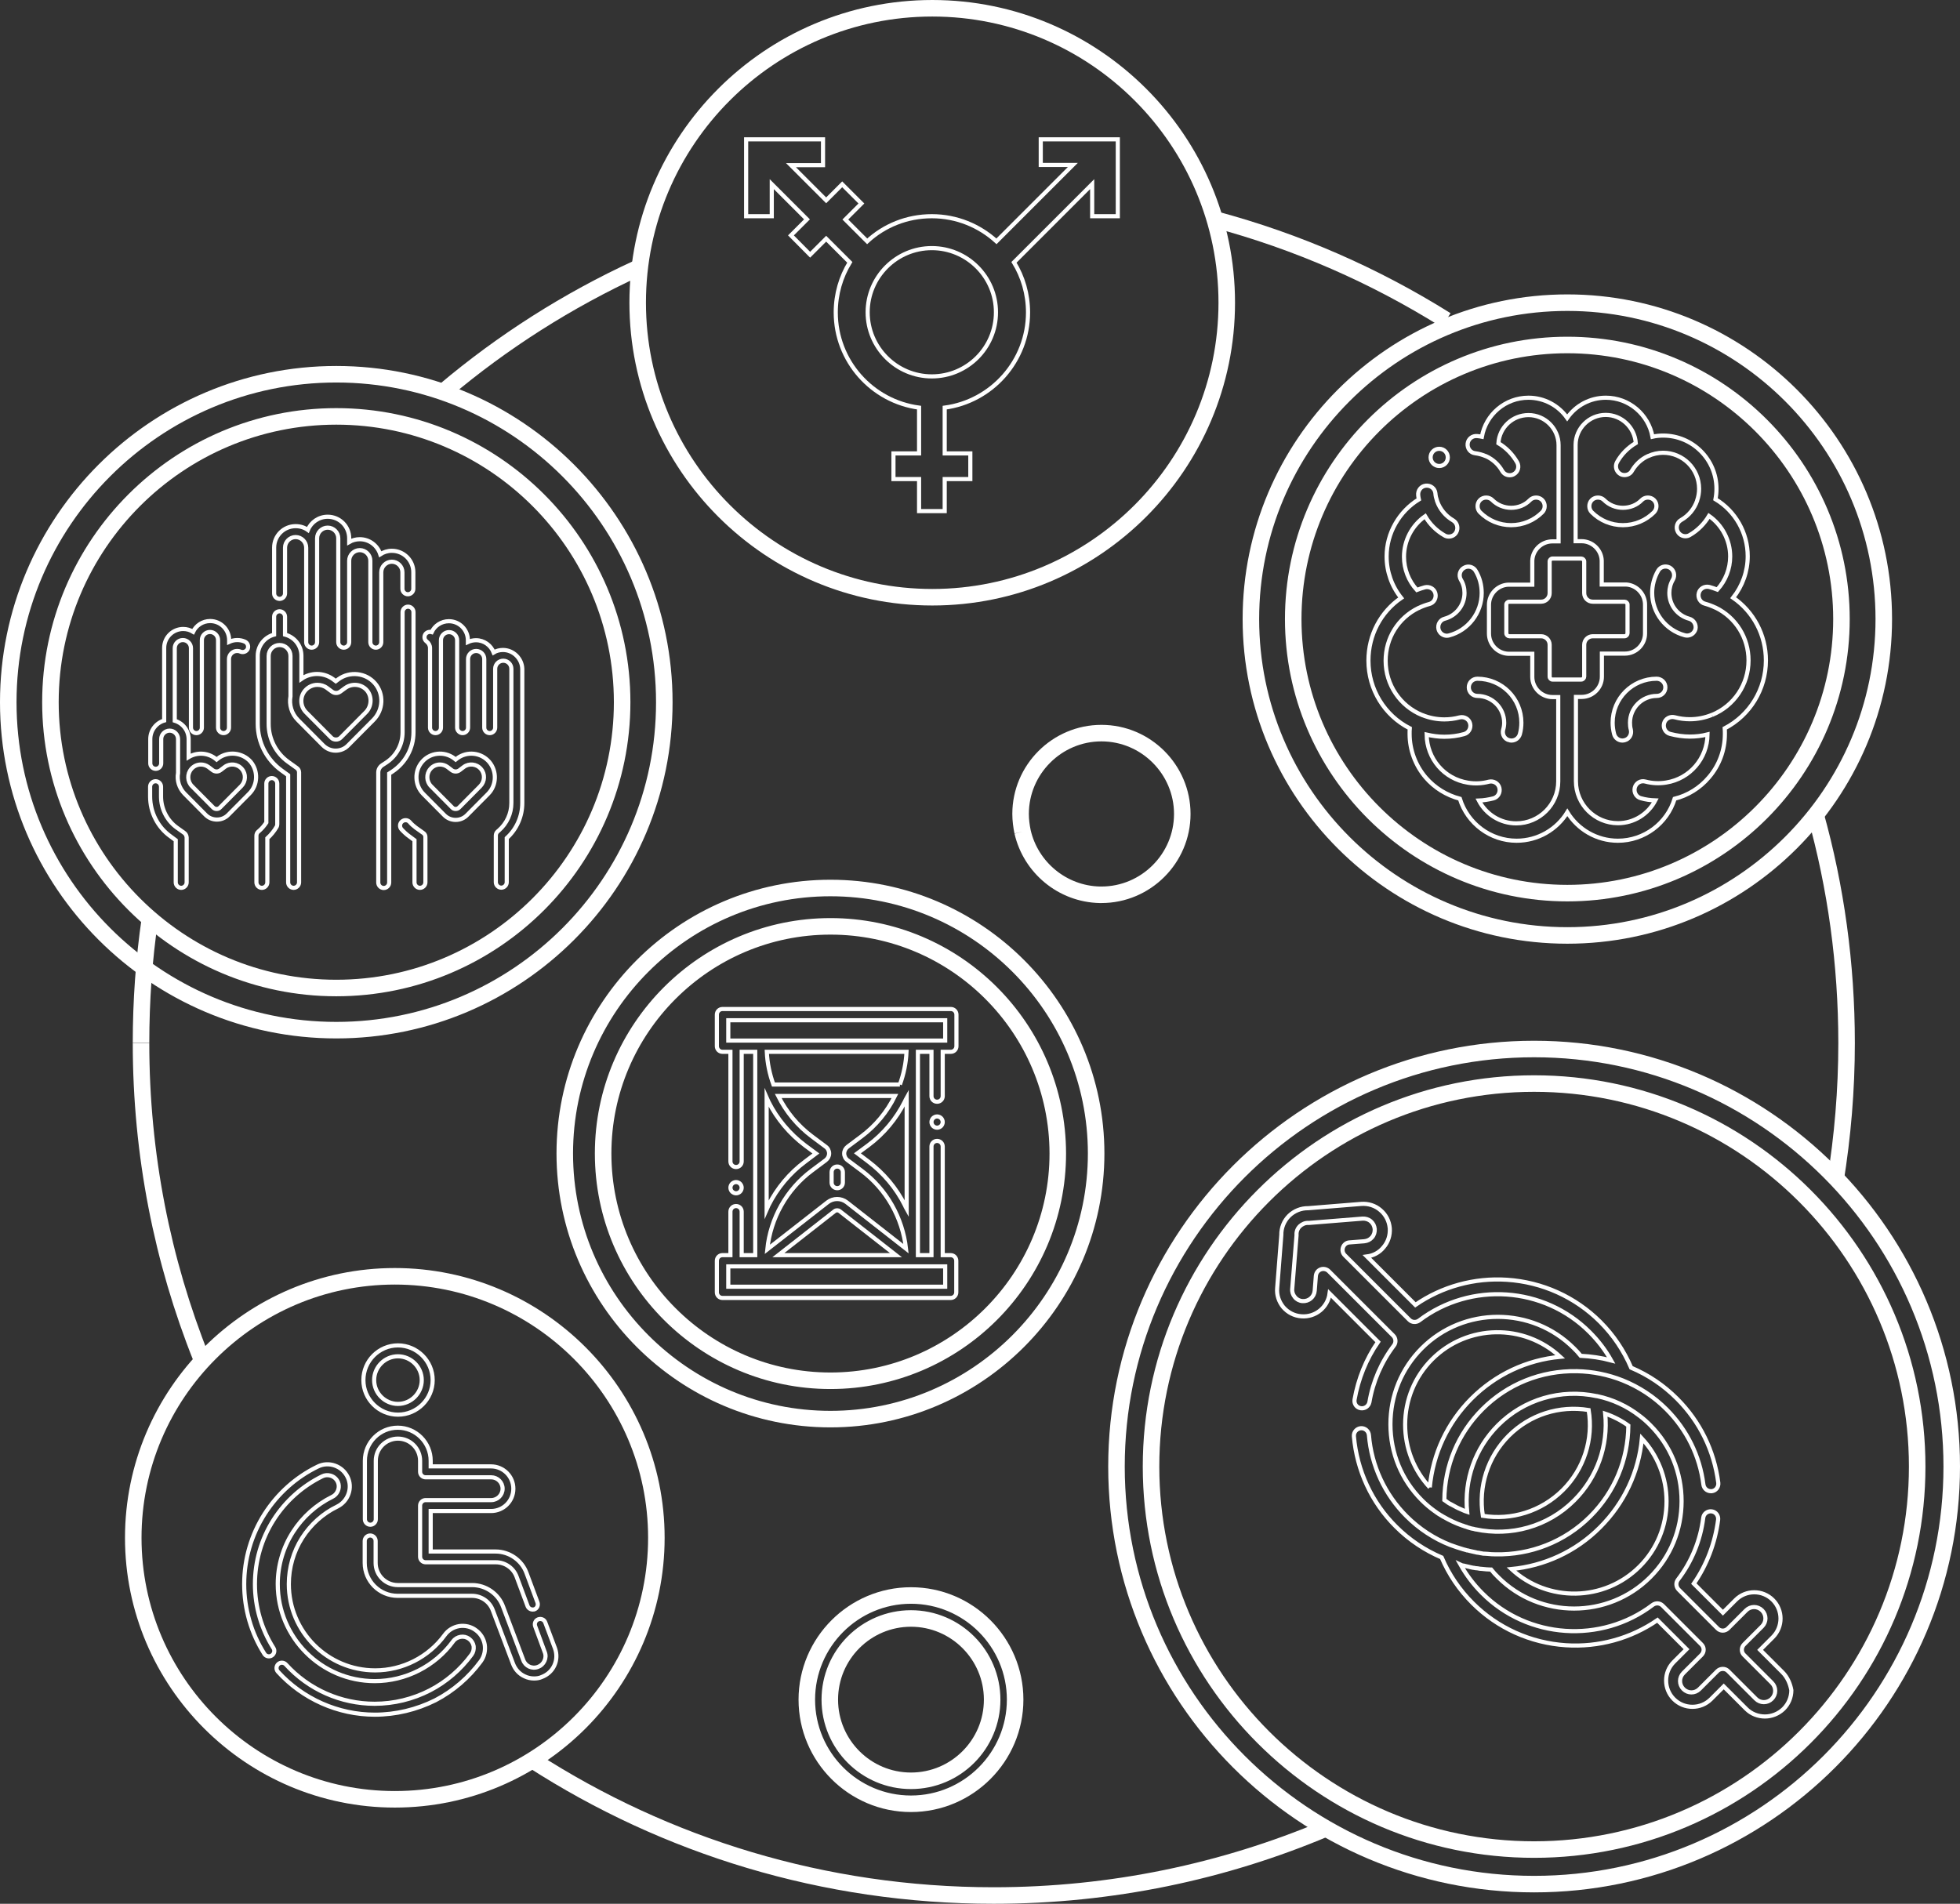
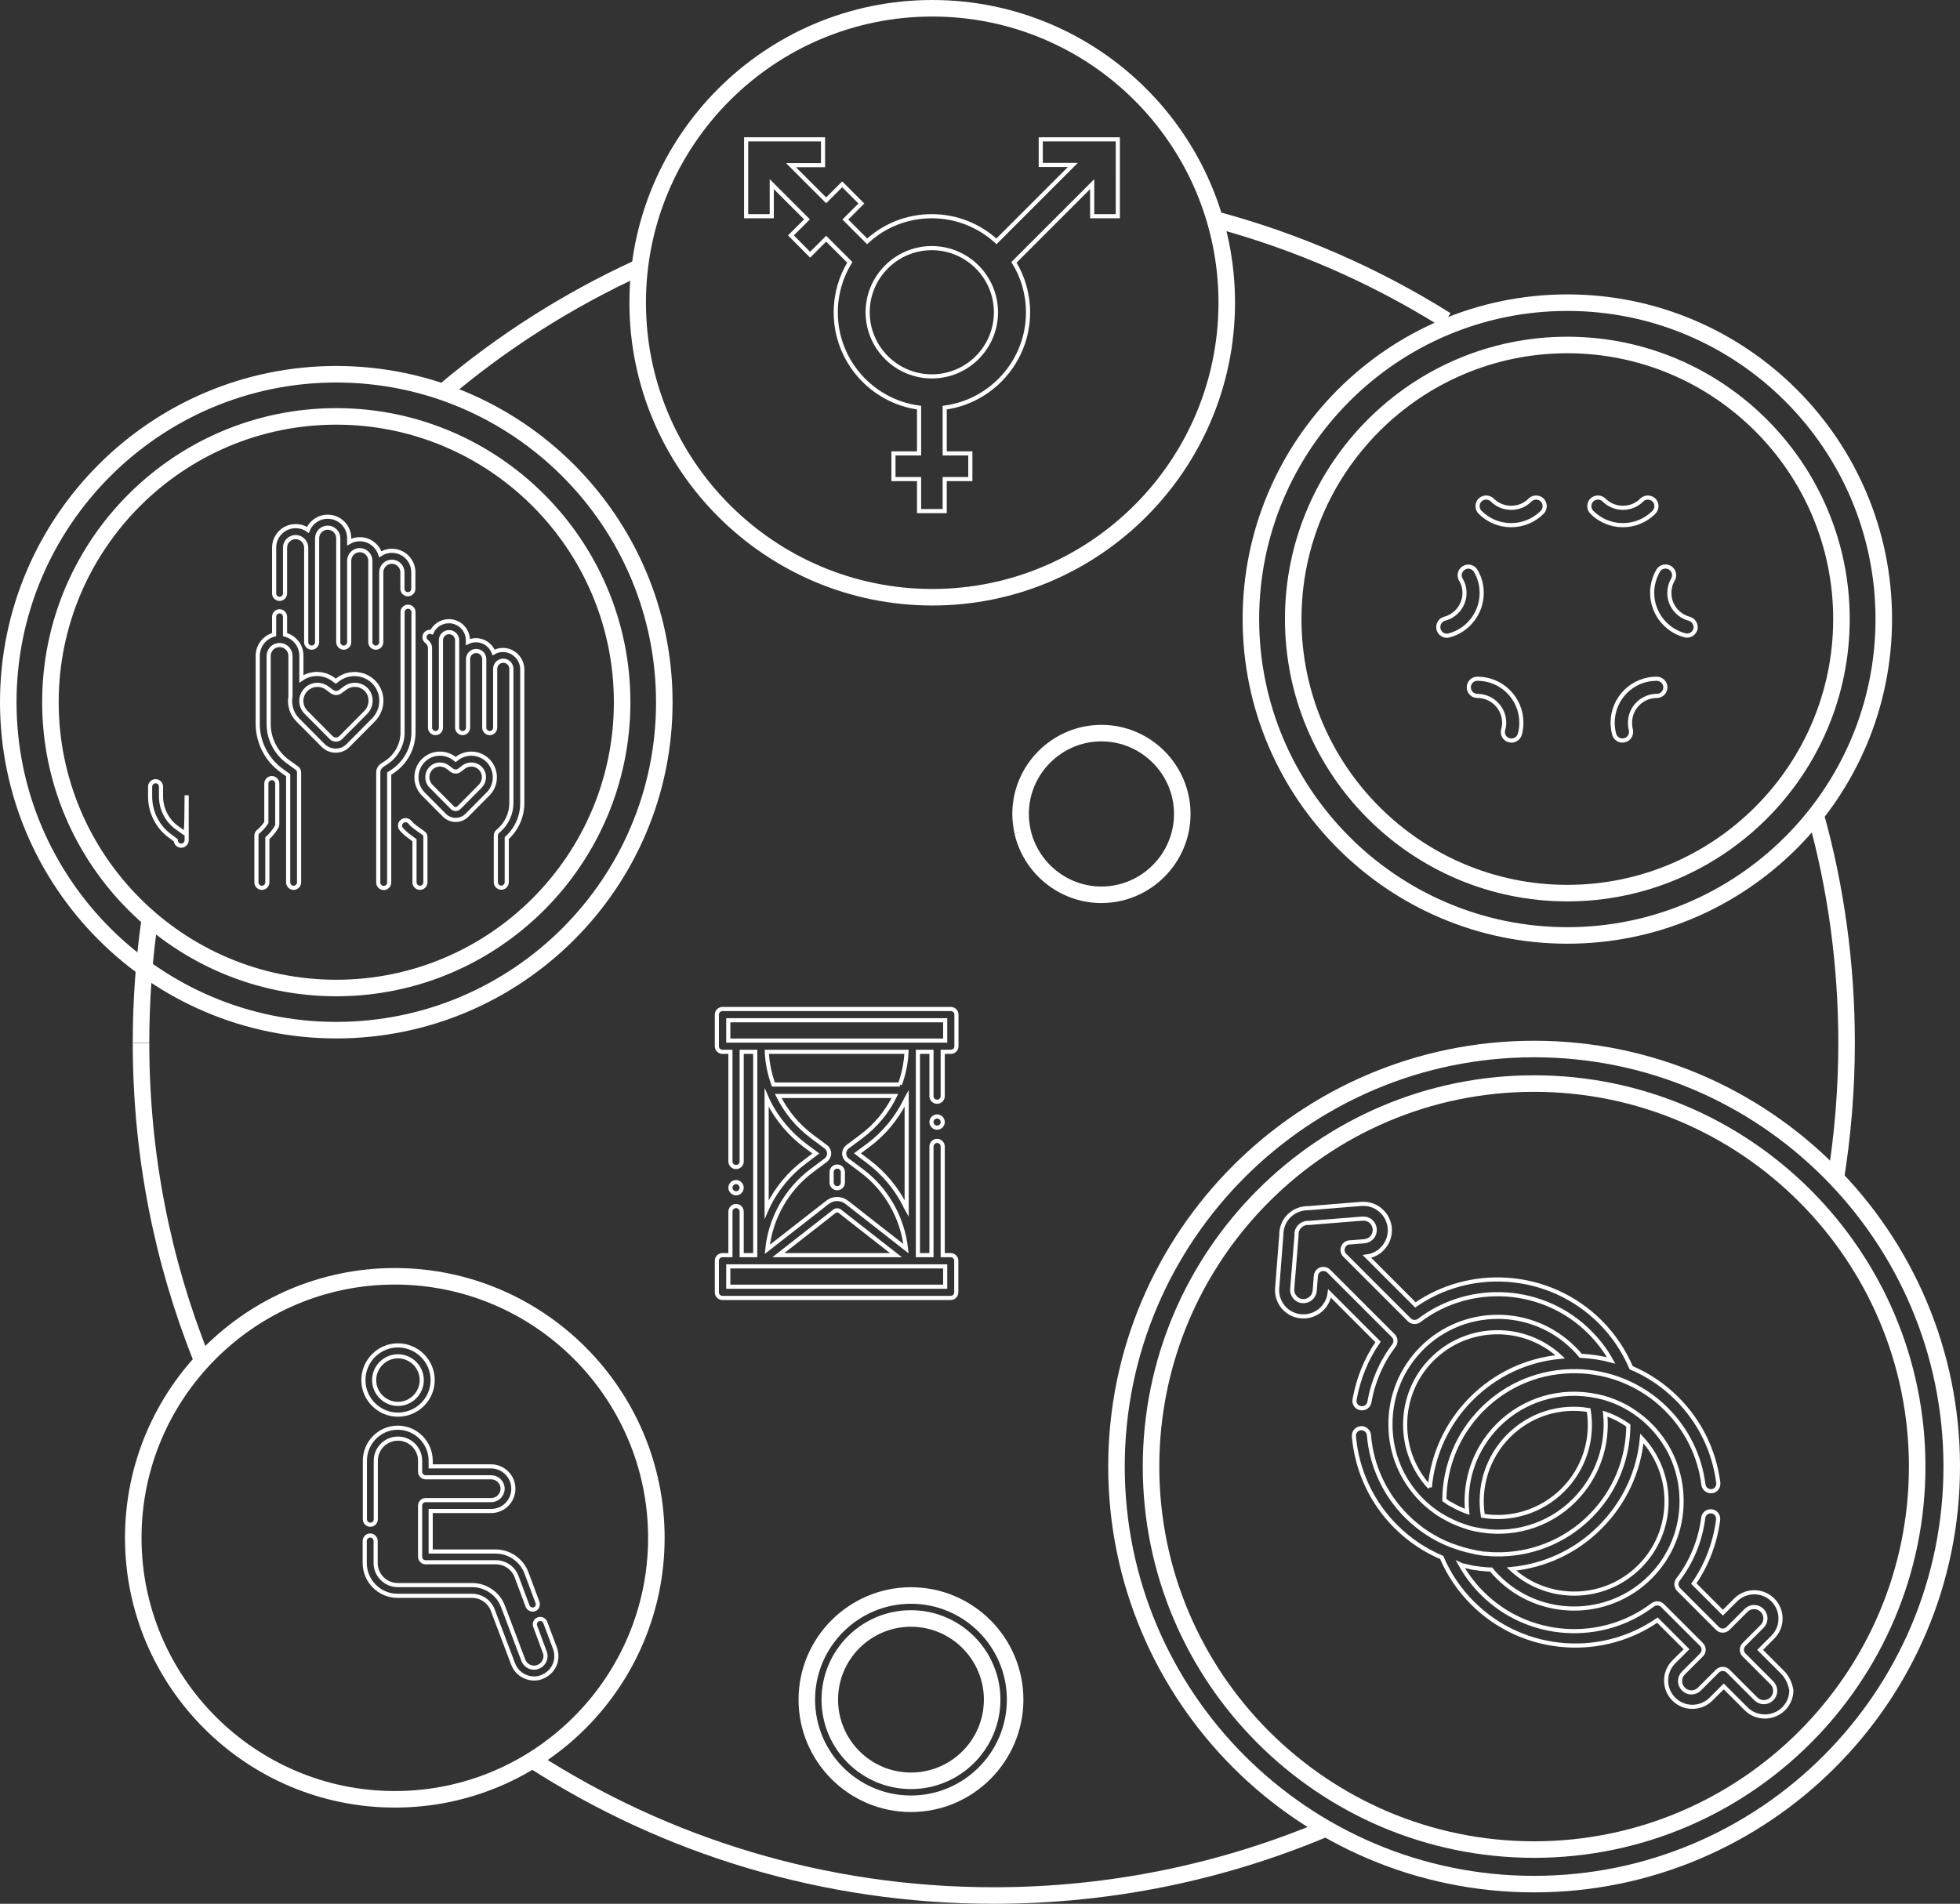
<svg xmlns="http://www.w3.org/2000/svg" version="1.1" id="Layer_1" x="0px" y="0px" viewBox="0 0 118.55 115.17" style="enable-background:new 0 0 118.55 115.17;" xml:space="preserve">
  <rect x="0" y="0" width="118.55" height="115.17" fill="#333333" stroke="none" />
  <style type="text/css">
	.st0{fill:none;stroke:#FFFFFF;stroke-miterlimit:10;}
	.st1{fill:none;stroke:#FFFFFF;stroke-width:0.25;stroke-miterlimit:10;}
</style>
  <g>
    <path class="st1" d="M107.82,101.17l-1.36-1.36l0.77-0.77c0.62-0.62,0.62-1.63,0-2.25c-0.62-0.62-1.63-0.62-2.25,0l-0.77,0.77   l-1.76-1.76c0.79-1.14,1.29-2.47,1.47-3.86c0.03-0.25-0.14-0.48-0.39-0.51c-0.25-0.03-0.48,0.14-0.51,0.39   c-0.17,1.36-0.7,2.66-1.53,3.74c-0.14,0.18-0.12,0.44,0.04,0.6l2.35,2.35c0.18,0.18,0.46,0.18,0.64,0l1.09-1.09   c0.27-0.27,0.7-0.27,0.97,0c0.27,0.27,0.27,0.7,0,0.97l-1.09,1.09c-0.18,0.18-0.18,0.47,0,0.64l1.68,1.68   c0.27,0.27,0.27,0.7,0,0.97c-0.27,0.27-0.7,0.27-0.97,0l-1.68-1.68c-0.09-0.09-0.2-0.13-0.32-0.13c-0.12,0-0.24,0.05-0.32,0.13   l-1.09,1.09c-0.27,0.27-0.7,0.27-0.97,0c-0.27-0.27-0.27-0.7,0-0.97l1.09-1.09c0.18-0.18,0.18-0.46,0-0.64l-2.35-2.35   c-0.16-0.16-0.41-0.18-0.6-0.04c-3.11,2.36-7.55,2.06-10.31-0.71c-0.51-0.51-0.95-1.09-1.3-1.71c0.02,0.01,0.05,0.01,0.07,0.02   c0.03,0.01,0.06,0.02,0.1,0.02c0.04,0.01,0.09,0.02,0.13,0.03c0.03,0.01,0.06,0.01,0.09,0.02c0.04,0.01,0.09,0.02,0.13,0.03   c0.03,0.01,0.05,0.01,0.08,0.02c0.05,0.01,0.09,0.02,0.14,0.03c0.03,0,0.05,0.01,0.08,0.01c0.04,0.01,0.09,0.02,0.13,0.02   c0.03,0,0.06,0.01,0.09,0.01c0.04,0.01,0.08,0.01,0.12,0.02c0.04,0,0.09,0.01,0.13,0.01c0.03,0,0.06,0.01,0.09,0.01   c0.07,0.01,0.15,0.01,0.22,0.02c0.01,0,0.02,0,0.03,0c0.07,0,0.13,0.01,0.2,0.01c0,0,0.01,0,0.01,0c0.13,0.16,0.27,0.32,0.42,0.46   c1.27,1.27,2.93,1.9,4.6,1.9c1.66,0,3.33-0.63,4.6-1.9c1.23-1.23,1.9-2.86,1.9-4.6s-0.67-3.37-1.9-4.6   c-0.2-0.2-0.41-0.39-0.64-0.56c0,0,0,0,0,0c-0.76-0.59-1.63-0.99-2.57-1.19c0,0-0.01,0-0.02,0c-2.17-0.46-4.4,0.19-5.97,1.76   c-1.39,1.39-2.06,3.31-1.87,5.24c-0.09-0.03-0.18-0.06-0.26-0.1c-0.01,0-0.01-0.01-0.02-0.01c-0.16-0.07-0.33-0.14-0.48-0.23   c0,0,0,0,0,0c-0.07-0.04-0.15-0.08-0.22-0.12C87.74,91,87.73,91,87.73,90.99c-0.08-0.04-0.15-0.09-0.22-0.14   c0,0-0.01-0.01-0.01-0.01c-0.05-0.03-0.09-0.07-0.14-0.1c0.02-2.08,0.83-4.02,2.3-5.49c1.52-1.52,3.55-2.34,5.72-2.3   c0.96,0.02,1.89,0.21,2.77,0.56c0.99,0.4,1.88,0.98,2.64,1.74c1.24,1.24,2.02,2.82,2.24,4.56c0.03,0.23,0.22,0.4,0.45,0.4   c0.02,0,0.04,0,0.06,0c0.25-0.03,0.42-0.26,0.39-0.51c-0.25-1.94-1.11-3.7-2.5-5.09c-0.8-0.8-1.73-1.43-2.77-1.87   c-0.44-1.03-1.07-1.97-1.87-2.77c-1.51-1.51-3.51-2.41-5.64-2.55c-1.98-0.13-3.93,0.41-5.54,1.52l-2.93-2.93   c0.39-0.05,0.75-0.24,1-0.55c0.28-0.32,0.41-0.74,0.38-1.16c-0.04-0.43-0.23-0.81-0.56-1.09c-0.32-0.28-0.74-0.41-1.16-0.38   l-3.21,0.26c-0.43-0.01-0.85,0.16-1.16,0.46c-0.31,0.31-0.48,0.73-0.47,1.16l-0.25,3.21c-0.04,0.42,0.1,0.83,0.37,1.16   c0.28,0.32,0.66,0.52,1.09,0.55c0.85,0.07,1.6-0.54,1.71-1.38l2.93,2.93c-0.72,1.04-1.2,2.24-1.42,3.49   c-0.04,0.25,0.12,0.48,0.37,0.52c0.25,0.04,0.48-0.12,0.53-0.37c0.21-1.24,0.72-2.42,1.48-3.42c0.14-0.18,0.12-0.44-0.04-0.6   l-3.9-3.9c-0.12-0.12-0.31-0.17-0.48-0.11c-0.17,0.06-0.28,0.21-0.3,0.39l-0.07,0.9c-0.03,0.38-0.36,0.66-0.74,0.63   c-0.18-0.01-0.35-0.1-0.46-0.24c-0.12-0.14-0.18-0.32-0.16-0.5l0.26-3.23c0-0.02,0-0.04,0-0.05c-0.01-0.19,0.06-0.37,0.2-0.51   c0.14-0.13,0.32-0.21,0.51-0.2c0.02,0,0.04,0,0.05,0l3.23-0.26c0.18-0.01,0.36,0.04,0.5,0.16c0.14,0.12,0.22,0.28,0.24,0.47   c0.01,0.18-0.04,0.36-0.16,0.5c-0.12,0.14-0.28,0.22-0.47,0.24l-0.9,0.07c-0.18,0.01-0.33,0.13-0.39,0.3   c-0.06,0.17-0.02,0.35,0.11,0.48l3.9,3.9c0.16,0.16,0.41,0.18,0.6,0.04c3.12-2.36,7.55-2.06,10.31,0.71   c0.51,0.51,0.95,1.08,1.3,1.71c-0.6-0.16-1.22-0.25-1.84-0.28c-0.13-0.16-0.27-0.32-0.42-0.46c-2.53-2.53-6.66-2.53-9.19,0   c-1.23,1.23-1.9,2.86-1.9,4.6s0.67,3.37,1.9,4.6c0.24,0.24,0.5,0.46,0.78,0.66c0.01,0.01,0.02,0.01,0.03,0.02   c0.04,0.03,0.07,0.05,0.11,0.08c0.02,0.01,0.04,0.03,0.06,0.04c0.03,0.02,0.05,0.04,0.08,0.05c0.03,0.02,0.05,0.04,0.08,0.05   c0.02,0.01,0.03,0.02,0.05,0.03c0.03,0.02,0.07,0.04,0.1,0.06c0.01,0,0.02,0.01,0.02,0.01c0.36,0.21,0.74,0.39,1.14,0.53   c0,0,0,0,0.01,0c0.05,0.02,0.09,0.03,0.14,0.05c0.01,0,0.02,0.01,0.03,0.01c0.04,0.01,0.08,0.02,0.12,0.04   c0.02,0.01,0.04,0.01,0.06,0.02c0.03,0.01,0.06,0.02,0.1,0.03c0.05,0.02,0.11,0.03,0.16,0.04c0,0,0.01,0,0.01,0   c0.05,0.01,0.1,0.02,0.16,0.04c0,0,0.01,0,0.01,0c0,0,0,0,0.01,0c2.08,0.44,4.35-0.14,5.96-1.76c1.39-1.39,2.06-3.31,1.87-5.24   c0.5,0.17,0.97,0.41,1.4,0.72c-0.02,2.08-0.83,4.02-2.3,5.49c-1.57,1.57-3.65,2.34-5.71,2.3c0,0,0,0,0,0   c-0.18,0-0.35-0.01-0.53-0.03c0,0-0.01,0-0.01,0c-0.05,0-0.1-0.01-0.15-0.01c-0.01,0-0.02,0-0.04,0c-0.04,0-0.09-0.01-0.13-0.02   c-0.02,0-0.04-0.01-0.06-0.01c-0.04-0.01-0.08-0.01-0.11-0.02c-0.02,0-0.05-0.01-0.07-0.01c-0.03,0-0.07-0.01-0.1-0.02   c-0.03,0-0.06-0.01-0.08-0.02c-0.03,0-0.06-0.01-0.1-0.02c-0.03-0.01-0.06-0.01-0.09-0.02c-0.03-0.01-0.06-0.01-0.09-0.02   c-0.03-0.01-0.06-0.01-0.08-0.02c-0.03-0.01-0.06-0.02-0.1-0.02c-0.02-0.01-0.05-0.01-0.07-0.02c-0.04-0.01-0.07-0.02-0.11-0.03   c-0.01,0-0.02-0.01-0.04-0.01c-0.27-0.08-0.54-0.17-0.81-0.27c0,0,0,0,0,0c-0.96-0.38-1.86-0.96-2.64-1.74   c-1.31-1.31-2.12-3.05-2.27-4.9c-0.02-0.25-0.24-0.44-0.49-0.42c-0.25,0.02-0.44,0.24-0.42,0.49c0.18,2.06,1.07,4,2.54,5.46   c0.82,0.82,1.76,1.44,2.77,1.87c0.44,1.03,1.07,1.96,1.87,2.76c1.51,1.51,3.51,2.41,5.64,2.55c1.98,0.13,3.93-0.41,5.54-1.52   l1.76,1.76l-0.77,0.77c-0.62,0.62-0.62,1.63,0,2.25c0.62,0.62,1.63,0.62,2.25,0l0.77-0.77l1.36,1.36c0.31,0.31,0.72,0.46,1.13,0.46   s0.82-0.16,1.13-0.46c0.3-0.3,0.47-0.7,0.47-1.13C108.28,101.87,108.12,101.47,107.82,101.17 M86.48,89.98   c-0.96-1.03-1.49-2.37-1.49-3.8c0-1.49,0.58-2.9,1.63-3.95c2.13-2.13,5.56-2.18,7.75-0.15c-2.03,0.19-3.91,1.07-5.37,2.53   C87.54,86.07,86.67,87.95,86.48,89.98 M94.53,90.14c-1.32,1.31-3.13,1.84-4.84,1.56c-0.28-1.77,0.29-3.56,1.56-4.84   c1.28-1.28,3.06-1.85,4.84-1.56C96.38,87.07,95.81,88.86,94.53,90.14 M96.78,92.39c1.46-1.46,2.34-3.34,2.53-5.37   c0.96,1.04,1.49,2.38,1.49,3.8c0,1.5-0.58,2.9-1.63,3.95c-2.13,2.13-5.56,2.18-7.75,0.15C93.38,94.73,95.29,93.89,96.78,92.39" />
-     <path class="st1" d="M106.81,39.95c0-1.54-0.75-2.94-1.98-3.79c0.56-0.71,0.88-1.59,0.88-2.51c0-1.42-0.75-2.73-1.95-3.45   c0.04-0.21,0.06-0.42,0.06-0.63c0-1.78-1.45-3.22-3.22-3.22c-0.22,0-0.44,0.02-0.65,0.07c-0.24-1.34-1.42-2.36-2.82-2.36   c-0.97,0-1.82,0.48-2.34,1.22c-0.52-0.74-1.38-1.22-2.34-1.22c-1.41,0-2.58,1.02-2.82,2.36c-0.09-0.02-0.18-0.03-0.28-0.04   c-0.29-0.03-0.55,0.17-0.58,0.46c-0.03,0.29,0.17,0.55,0.46,0.58c0.23,0.03,0.44,0.09,0.65,0.18c0,0,0,0,0.01,0   c0.41,0.19,0.75,0.5,0.97,0.89c0.1,0.17,0.27,0.26,0.45,0.26c0.09,0,0.18-0.02,0.26-0.07c0.25-0.14,0.34-0.46,0.19-0.72   c-0.28-0.48-0.66-0.87-1.13-1.15c0.06-0.95,0.85-1.7,1.82-1.7c1,0,1.82,0.82,1.82,1.82v5.82H93.9c-0.65,0-1.19,0.51-1.22,1.16   c0,0.02,0,0.04,0,0.06v1.4h-1.4c-0.02,0-0.04,0-0.06,0c-0.64,0.03-1.16,0.57-1.16,1.22v1.74c0,0.65,0.51,1.19,1.16,1.22   c0.02,0,0.04,0,0.06,0h1.4v1.4c0,0.67,0.55,1.22,1.22,1.22h0.35v5.1c0,1.4-1.14,2.54-2.54,2.54c-0.97,0-1.83-0.55-2.26-1.38   c0.29-0.01,0.58-0.06,0.87-0.13c0.28-0.07,0.44-0.36,0.37-0.64c-0.07-0.28-0.36-0.44-0.64-0.37c-0.41,0.11-0.84,0.13-1.26,0.06   c0,0,0,0,0,0c-1.44-0.23-2.48-1.45-2.5-2.91c0.35,0.08,0.7,0.13,1.07,0.13c0.4,0,0.8-0.05,1.19-0.16c0.28-0.07,0.44-0.36,0.37-0.64   c-0.07-0.28-0.36-0.44-0.64-0.37c-0.3,0.08-0.61,0.12-0.92,0.12c-0.46,0-0.91-0.09-1.33-0.26c0,0-0.01,0-0.01,0   c-1.34-0.55-2.21-1.84-2.21-3.29c0-1.37,0.76-2.59,1.99-3.19c0,0,0.01,0,0.01,0c0.2-0.1,0.42-0.18,0.64-0.24   c0.28-0.07,0.44-0.36,0.37-0.64c-0.07-0.28-0.36-0.44-0.64-0.37c-0.16,0.04-0.32,0.1-0.48,0.16c-0.5-0.55-0.78-1.26-0.78-2.01   c0-0.98,0.49-1.9,1.28-2.45c0.28,0.48,0.68,0.88,1.17,1.16c0.08,0.05,0.17,0.07,0.26,0.07c0.18,0,0.36-0.09,0.45-0.26   c0.14-0.25,0.06-0.57-0.19-0.72c-0.45-0.26-0.79-0.67-0.97-1.17c0,0,0,0,0-0.01c-0.05-0.15-0.09-0.3-0.1-0.46   c-0.03-0.29-0.29-0.49-0.58-0.46c-0.29,0.03-0.49,0.29-0.46,0.58c0.01,0.08,0.02,0.17,0.04,0.25c-1.19,0.73-1.95,2.04-1.95,3.45   c0,0.92,0.31,1.8,0.88,2.51c-1.24,0.85-1.98,2.25-1.98,3.79c0,1.75,0.97,3.32,2.5,4.1c-0.01,0.11-0.01,0.23-0.01,0.34   c0,0.96,0.35,1.9,0.97,2.63c0.54,0.63,1.27,1.08,2.07,1.29c0.46,1.49,1.85,2.54,3.43,2.54c1.3,0,2.44-0.69,3.07-1.72   c0.63,1.03,1.77,1.72,3.06,1.72c1.59,0,2.98-1.05,3.43-2.54c0.8-0.2,1.53-0.65,2.07-1.29c0.63-0.73,0.97-1.66,0.97-2.63   c0-0.11,0-0.23-0.01-0.34C105.84,43.27,106.81,41.7,106.81,39.95 M93.9,41.11c-0.09,0-0.17-0.08-0.17-0.18v-1.92   c0-0.29-0.23-0.52-0.52-0.52h-1.92c-0.09,0-0.18-0.08-0.18-0.18v-1.74c0-0.09,0.08-0.17,0.18-0.17h1.92c0.29,0,0.52-0.23,0.52-0.52   v-1.92c0-0.09,0.08-0.17,0.17-0.17h1.74c0.09,0,0.18,0.08,0.18,0.17v1.92c0,0.29,0.23,0.52,0.52,0.52h1.92   c0.09,0,0.18,0.08,0.18,0.17v1.74c0,0.09-0.08,0.18-0.18,0.18h-1.92c-0.29,0-0.52,0.23-0.52,0.52v1.92c0,0.09-0.08,0.18-0.18,0.18   H93.9z M103.55,43.25c0,0-0.01,0-0.01,0c-0.42,0.17-0.87,0.26-1.33,0.26c-0.31,0-0.62-0.04-0.92-0.12   c-0.28-0.07-0.57,0.09-0.64,0.37c-0.07,0.28,0.09,0.57,0.37,0.64c0.39,0.1,0.79,0.16,1.19,0.16c0.36,0,0.72-0.04,1.07-0.13   c-0.02,1.46-1.07,2.68-2.5,2.91c0,0,0,0,0,0c-0.42,0.07-0.85,0.05-1.26-0.06c-0.28-0.08-0.57,0.09-0.64,0.37   c-0.07,0.28,0.09,0.57,0.37,0.64c0.28,0.08,0.57,0.12,0.87,0.13c-0.43,0.83-1.29,1.38-2.26,1.38c-1.4,0-2.54-1.14-2.54-2.54v-5.1   h0.35c0.67,0,1.22-0.55,1.22-1.22v-1.4h1.39c0.67,0,1.22-0.55,1.22-1.22v-1.74c0-0.61-0.45-1.12-1.04-1.21   c-0.06-0.01-0.12-0.01-0.19-0.01h-1.39v-1.4c0-0.02,0-0.04,0-0.06c-0.03-0.64-0.57-1.16-1.22-1.16H95.3v-5.82   c0-1,0.82-1.82,1.82-1.82c0.96,0,1.75,0.75,1.82,1.7c-0.47,0.28-0.86,0.67-1.13,1.15c-0.14,0.25-0.06,0.57,0.19,0.72   c0.08,0.05,0.17,0.07,0.26,0.07c0.18,0,0.36-0.09,0.45-0.26c0.23-0.39,0.56-0.7,0.97-0.89c0,0,0,0,0.01,0   c0.28-0.13,0.59-0.2,0.9-0.2c1.2,0,2.18,0.97,2.18,2.18c0,0.24-0.04,0.48-0.12,0.71c0,0,0,0,0,0.01c-0.17,0.49-0.51,0.91-0.97,1.17   c-0.25,0.14-0.34,0.46-0.19,0.72c0.1,0.17,0.27,0.26,0.45,0.26c0.09,0,0.18-0.02,0.26-0.07c0.49-0.28,0.89-0.69,1.17-1.16   c0.79,0.55,1.28,1.47,1.28,2.45c0,0.75-0.28,1.46-0.78,2.01c-0.16-0.06-0.32-0.12-0.48-0.16c-0.28-0.07-0.57,0.09-0.64,0.37   c-0.07,0.28,0.09,0.57,0.37,0.64c0.22,0.06,0.43,0.14,0.64,0.24c0,0,0.01,0,0.01,0c1.23,0.6,1.99,1.83,1.99,3.19   C105.76,41.41,104.89,42.7,103.55,43.25" />
    <path class="st1" d="M88.58,35.87c0,0.73-0.49,1.37-1.2,1.56c-0.28,0.07-0.44,0.36-0.37,0.64c0.06,0.23,0.27,0.39,0.5,0.39   c0.05,0,0.09-0.01,0.14-0.02c1.16-0.31,1.97-1.37,1.97-2.57c0-0.47-0.12-0.93-0.36-1.33c-0.14-0.25-0.46-0.34-0.71-0.19   c-0.25,0.14-0.34,0.46-0.19,0.72C88.51,35.31,88.58,35.59,88.58,35.87" />
    <path class="st1" d="M91.28,44.78c0.05,0.01,0.09,0.02,0.14,0.02c0.23,0,0.44-0.15,0.51-0.39c0.06-0.22,0.09-0.46,0.09-0.69   c0-1.47-1.19-2.66-2.66-2.66c-0.29,0-0.52,0.23-0.52,0.52s0.23,0.52,0.52,0.52c0.89,0,1.62,0.73,1.62,1.62   c0,0.14-0.02,0.28-0.06,0.42C90.84,44.42,91,44.71,91.28,44.78" />
    <path class="st1" d="M93.28,30.99c0.2-0.2,0.2-0.54,0-0.74c-0.2-0.2-0.54-0.2-0.74,0c-0.3,0.31-0.71,0.47-1.14,0.47   c-0.43,0-0.84-0.17-1.14-0.47c-0.2-0.2-0.54-0.2-0.74,0c-0.2,0.2-0.2,0.54,0,0.74c0.5,0.5,1.17,0.78,1.88,0.78   C92.11,31.77,92.78,31.49,93.28,30.99" />
    <path class="st1" d="M102.17,37.43c-0.71-0.19-1.2-0.83-1.2-1.56c0-0.28,0.07-0.56,0.22-0.81c0.14-0.25,0.06-0.57-0.19-0.72   c-0.25-0.14-0.57-0.06-0.71,0.19c-0.23,0.4-0.36,0.87-0.36,1.33c0,1.2,0.81,2.26,1.97,2.57c0.05,0.01,0.09,0.02,0.14,0.02   c0.23,0,0.44-0.15,0.51-0.39C102.61,37.79,102.45,37.51,102.17,37.43" />
    <path class="st1" d="M100.2,41.06c-1.47,0-2.66,1.19-2.66,2.66c0,0.23,0.03,0.46,0.09,0.69c0.06,0.23,0.27,0.39,0.5,0.39   c0.05,0,0.09-0.01,0.14-0.02c0.28-0.07,0.44-0.36,0.37-0.64c-0.04-0.14-0.05-0.28-0.05-0.42c0-0.89,0.73-1.62,1.62-1.62   c0.29,0,0.52-0.23,0.52-0.52C100.73,41.29,100.49,41.06,100.2,41.06" />
    <path class="st1" d="M100.04,30.25c-0.2-0.2-0.54-0.2-0.74,0c-0.3,0.31-0.71,0.47-1.14,0.47c-0.43,0-0.84-0.17-1.14-0.47   c-0.2-0.2-0.54-0.2-0.74,0c-0.2,0.2-0.2,0.54,0,0.74c0.5,0.5,1.17,0.78,1.88,0.78c0.71,0,1.38-0.28,1.88-0.78   C100.24,30.78,100.24,30.45,100.04,30.25" />
-     <path class="st1" d="M87.05,28.19c0.29,0,0.52-0.23,0.52-0.52c0-0.29-0.23-0.52-0.52-0.52c-0.29,0-0.52,0.23-0.52,0.52   C86.53,27.95,86.76,28.19,87.05,28.19" />
-     <path class="st1" d="M22.67,103.73c-2.22,0-4.36-0.95-5.86-2.6c-0.12-0.13-0.11-0.34,0.02-0.46c0.13-0.12,0.34-0.11,0.46,0.02   c1.38,1.52,3.33,2.38,5.37,2.38c1.16,0,2.31-0.28,3.34-0.81c0.99-0.51,1.86-1.26,2.52-2.16c0.11-0.15,0.15-0.33,0.13-0.51   c-0.03-0.18-0.13-0.34-0.28-0.45c-0.15-0.11-0.33-0.15-0.51-0.12c-0.18,0.03-0.34,0.12-0.45,0.27c-1.1,1.51-2.88,2.41-4.74,2.41   c-3.24,0-5.87-2.64-5.87-5.87c0-1.12,0.32-2.21,0.92-3.15c0.59-0.92,1.41-1.65,2.38-2.13c0.25-0.12,0.41-0.4,0.39-0.68   c-0.02-0.28-0.22-0.52-0.49-0.6c-0.17-0.05-0.35-0.04-0.51,0.04c-1.2,0.59-2.22,1.5-2.94,2.63c-0.74,1.16-1.13,2.51-1.13,3.89   c0,1.37,0.39,2.71,1.12,3.87c0.1,0.15,0.05,0.35-0.1,0.45c-0.15,0.1-0.36,0.05-0.45-0.1c-0.8-1.26-1.22-2.72-1.22-4.22   c0-1.51,0.43-2.98,1.24-4.25c0.79-1.23,1.89-2.22,3.21-2.86c0.32-0.16,0.69-0.18,1.03-0.06c0.34,0.12,0.61,0.36,0.77,0.68   c0.16,0.32,0.18,0.69,0.06,1.03c-0.12,0.34-0.36,0.61-0.68,0.77c-0.87,0.42-1.6,1.08-2.12,1.89c-0.53,0.83-0.81,1.8-0.81,2.8   c0,2.88,2.34,5.22,5.22,5.22c1.66,0,3.23-0.8,4.21-2.14c0.21-0.29,0.52-0.48,0.88-0.54c0.35-0.05,0.71,0.03,1,0.25   c0.29,0.21,0.48,0.52,0.54,0.88c0.05,0.35-0.03,0.71-0.24,1c-0.72,0.98-1.67,1.8-2.75,2.36C25.19,103.43,23.93,103.73,22.67,103.73   " />
    <path class="st1" d="M24.07,85.58c-1.15,0-2.09-0.94-2.09-2.09c0-1.16,0.94-2.1,2.09-2.1c1.15,0,2.1,0.94,2.1,2.1   C26.17,84.64,25.23,85.58,24.07,85.58 M24.07,82.05c-0.79,0-1.44,0.65-1.44,1.44s0.65,1.44,1.44,1.44c0.79,0,1.44-0.65,1.44-1.44   S24.86,82.05,24.07,82.05" />
    <path class="st1" d="M32.22,97.37c-0.13,0-0.26-0.08-0.31-0.21l-0.66-1.77c-0.19-0.53-0.7-0.88-1.26-0.88h-4.25   c-0.18,0-0.33-0.15-0.33-0.33v-3.1c0-0.18,0.15-0.33,0.33-0.33h3.97c0.38,0,0.69-0.31,0.69-0.69c0-0.38-0.31-0.69-0.69-0.69h-3.97   c-0.18,0-0.33-0.15-0.33-0.33v-0.67c0-0.74-0.6-1.34-1.34-1.34c-0.74,0-1.34,0.6-1.34,1.34v3.54c0,0.18-0.15,0.33-0.33,0.33   c-0.18,0-0.33-0.15-0.33-0.33v-3.54c0-1.1,0.89-2,1.99-2c1.1,0,1.99,0.9,1.99,2v0.34h3.65c0.74,0,1.35,0.6,1.35,1.35   s-0.6,1.35-1.35,1.35h-3.65v2.45h3.93c0.83,0,1.59,0.53,1.87,1.31l0.66,1.77c0.06,0.17-0.02,0.36-0.19,0.42   C32.29,97.36,32.25,97.37,32.22,97.37" />
    <path class="st1" d="M32.3,101.54c-0.19,0-0.39-0.04-0.57-0.13c-0.33-0.15-0.57-0.42-0.7-0.76l-1.22-3.23   c-0.19-0.53-0.7-0.88-1.26-0.88h-4.5c-1.1,0-1.99-0.89-1.99-1.99v-1.33c0-0.18,0.15-0.33,0.33-0.33c0.18,0,0.33,0.15,0.33,0.33   v1.33c0,0.74,0.6,1.34,1.34,1.34h4.5c0.83,0,1.59,0.53,1.87,1.31l1.22,3.23c0.13,0.36,0.53,0.55,0.89,0.41   c0.17-0.06,0.31-0.19,0.39-0.36c0.08-0.17,0.09-0.36,0.02-0.53l-0.58-1.57c-0.06-0.17,0.02-0.36,0.19-0.42   c0.17-0.06,0.36,0.02,0.42,0.19l0.59,1.57c0.12,0.34,0.11,0.71-0.04,1.03c-0.15,0.33-0.42,0.57-0.76,0.7   C32.62,101.52,32.46,101.54,32.3,101.54" />
    <path class="st1" d="M44.52,72.19c0.09,0,0.18-0.04,0.24-0.1c0.06-0.06,0.1-0.15,0.1-0.24c0-0.09-0.04-0.18-0.1-0.24   c-0.06-0.06-0.15-0.1-0.24-0.1c-0.09,0-0.18,0.04-0.24,0.1c-0.06,0.06-0.1,0.15-0.1,0.24c0,0.09,0.04,0.18,0.1,0.24   C44.35,72.15,44.43,72.19,44.52,72.19" />
    <path class="st1" d="M57.03,63.63h0.48c0.19,0,0.34-0.15,0.34-0.34v-1.91c0-0.19-0.15-0.34-0.34-0.34H43.7   c-0.19,0-0.34,0.15-0.34,0.34v1.91c0,0.19,0.15,0.34,0.34,0.34h0.48v6.63c0,0.19,0.15,0.34,0.34,0.34c0.19,0,0.34-0.15,0.34-0.34   v-6.63h0.82v12.3h-0.82V73.3c0-0.19-0.15-0.34-0.34-0.34c-0.19,0-0.34,0.15-0.34,0.34v2.63H43.7c-0.19,0-0.34,0.15-0.34,0.34v1.91   c0,0.19,0.15,0.34,0.34,0.34h13.8c0.19,0,0.34-0.15,0.34-0.34v-1.91c0-0.19-0.15-0.34-0.34-0.34h-0.48v-6.57   c0-0.19-0.15-0.34-0.34-0.34s-0.34,0.15-0.34,0.34v6.57h-0.82v-12.3h0.82v2.68c0,0.19,0.15,0.34,0.34,0.34s0.34-0.15,0.34-0.34   V63.63z M51.27,70.19l0.83,0.62c1.52,1.13,2.49,2.86,2.7,4.73l-3.59-2.81c-0.34-0.26-0.81-0.26-1.15,0l-3.65,2.85   c0.19-1.88,1.17-3.63,2.7-4.77l0.83-0.62c0.13-0.1,0.21-0.25,0.21-0.41c0-0.16-0.08-0.32-0.21-0.41l-0.83-0.62   c-0.87-0.65-1.56-1.49-2.04-2.45h7.06c-0.47,0.96-1.16,1.8-2.03,2.45l-0.83,0.62c-0.13,0.1-0.21,0.25-0.21,0.41   C51.06,69.94,51.14,70.1,51.27,70.19 M47.08,75.93l3.4-2.66c0.09-0.07,0.22-0.07,0.31,0l3.4,2.66H47.08z M54.43,65.61h-7.65   c-0.23-0.63-0.37-1.3-0.4-1.98h8.45C54.8,64.31,54.66,64.98,54.43,65.61 M46.48,66.65c0.52,1.04,1.29,1.95,2.22,2.65l0.65,0.48   l-0.65,0.49c-0.93,0.69-1.7,1.61-2.22,2.65c-0.04,0.08-0.08,0.16-0.11,0.23v-6.73C46.4,66.49,46.44,66.57,46.48,66.65 M54.73,72.91   c-0.52-1.04-1.29-1.95-2.22-2.65l-0.65-0.49l0.65-0.48c0.93-0.69,1.7-1.61,2.22-2.65c0.04-0.08,0.07-0.16,0.11-0.23v6.73   C54.8,73.07,54.77,72.99,54.73,72.91 M57.16,77.84H44.05v-1.23h13.12V77.84z M44.05,61.72h13.12v1.23H44.05V61.72z" />
    <path class="st1" d="M56.68,67.54c-0.09,0-0.18,0.04-0.24,0.1c-0.06,0.06-0.1,0.15-0.1,0.24c0,0.09,0.04,0.18,0.1,0.24   c0.06,0.06,0.15,0.1,0.24,0.1c0.09,0,0.18-0.04,0.24-0.1c0.06-0.06,0.1-0.15,0.1-0.24c0-0.09-0.04-0.18-0.1-0.24   C56.86,67.58,56.77,67.54,56.68,67.54" />
    <path class="st1" d="M50.64,70.57c-0.19,0-0.34,0.15-0.34,0.34v0.63c0,0.19,0.15,0.34,0.34,0.34c0.19,0,0.34-0.15,0.34-0.34v-0.63   C50.98,70.72,50.83,70.57,50.64,70.57" />
    <path class="st1" d="M16.91,36.23c0.18,0,0.33-0.15,0.33-0.33v-2.77c0-0.35,0.29-0.64,0.64-0.64c0.35,0,0.64,0.29,0.64,0.64v5.72   c0,0.18,0.15,0.33,0.33,0.33c0.18,0,0.33-0.15,0.33-0.33v-6.29c0-0.35,0.29-0.64,0.64-0.64c0.35,0,0.64,0.29,0.64,0.64v6.29   c0,0.18,0.15,0.33,0.33,0.33c0.18,0,0.33-0.15,0.33-0.33v-4.93c0-0.35,0.29-0.64,0.64-0.64c0.35,0,0.64,0.29,0.64,0.64v4.93   c0,0.18,0.15,0.33,0.33,0.33c0.18,0,0.33-0.15,0.33-0.33v-4.23c0-0.35,0.29-0.64,0.64-0.64s0.64,0.29,0.64,0.64v1   c0,0.18,0.15,0.33,0.33,0.33c0.18,0,0.33-0.15,0.33-0.33v-1c0-0.72-0.58-1.3-1.3-1.3c-0.26,0-0.5,0.08-0.7,0.21   c-0.17-0.53-0.66-0.91-1.24-0.91c-0.23,0-0.45,0.06-0.64,0.17v-0.23c0-0.72-0.58-1.3-1.3-1.3c-0.54,0-1.01,0.33-1.2,0.8   c-0.21-0.15-0.46-0.23-0.74-0.23c-0.72,0-1.3,0.58-1.3,1.3v2.77C16.58,36.08,16.73,36.23,16.91,36.23" />
    <path class="st1" d="M25.01,37.03c0-0.18-0.15-0.33-0.33-0.33c-0.18,0-0.33,0.15-0.33,0.33v7.27c0,0.73-0.36,1.41-0.97,1.82   l-0.26,0.17c-0.15,0.1-0.24,0.26-0.24,0.44v6.66c0,0.18,0.15,0.33,0.33,0.33c0.18,0,0.33-0.15,0.33-0.33v-6.59l0.2-0.13   c0.79-0.53,1.27-1.41,1.27-2.37V37.03z" />
    <path class="st1" d="M22.68,41.34c-0.55-0.64-1.52-0.75-2.21-0.25l-0.16,0.12l-0.16-0.12c-0.58-0.42-1.35-0.42-1.92-0.02v-1.4   c0-0.62-0.42-1.13-0.99-1.28v-1.08c0-0.18-0.15-0.33-0.33-0.33c-0.18,0-0.33,0.15-0.33,0.33v1.08c-0.57,0.15-0.99,0.67-0.99,1.28   v4.12c0,1.12,0.54,2.17,1.44,2.82l0.4,0.29v6.48c0,0.18,0.15,0.33,0.33,0.33c0.18,0,0.33-0.15,0.33-0.33v-6.65   c0-0.11-0.05-0.21-0.14-0.27l-0.53-0.38c-0.73-0.53-1.17-1.38-1.17-2.28v-4.12c0-0.37,0.3-0.66,0.66-0.66   c0.37,0,0.66,0.3,0.66,0.66v2.44c-0.09,0.51,0.06,1.05,0.45,1.44l1.52,1.53c0.2,0.2,0.47,0.32,0.76,0.32s0.56-0.11,0.76-0.32   l1.52-1.53C23.19,42.95,23.23,41.98,22.68,41.34 M22.13,43.09l-1.52,1.53c-0.08,0.08-0.18,0.12-0.29,0.12s-0.22-0.04-0.29-0.12   l-1.52-1.53c-0.36-0.36-0.38-0.94-0.05-1.32c0.19-0.22,0.46-0.34,0.74-0.34c0.2,0,0.41,0.06,0.58,0.19l0.3,0.22   c0.15,0.11,0.35,0.11,0.5,0l0.3-0.22c0.41-0.3,0.99-0.24,1.32,0.15C22.51,42.15,22.48,42.73,22.13,43.09" />
    <path class="st1" d="M25.6,50.39l-0.45-0.32c-0.13-0.1-0.26-0.21-0.37-0.34c-0.12-0.14-0.33-0.15-0.47-0.03   c-0.14,0.12-0.15,0.33-0.03,0.47c0.15,0.16,0.31,0.31,0.48,0.43l0.31,0.23v2.55c0,0.18,0.15,0.33,0.33,0.33   c0.18,0,0.33-0.15,0.33-0.33v-2.72C25.74,50.55,25.69,50.45,25.6,50.39" />
    <path class="st1" d="M30.42,39.32c-0.2,0-0.4,0.05-0.56,0.15c-0.17-0.43-0.58-0.74-1.07-0.74c-0.17,0-0.34,0.04-0.49,0.11v-0.11   c0-0.63-0.51-1.15-1.15-1.15c-0.46,0-0.86,0.27-1.04,0.66c-0.13-0.04-0.28,0-0.37,0.11c-0.11,0.15-0.08,0.35,0.07,0.46   c0.12,0.09,0.2,0.24,0.2,0.39v4.82c0,0.18,0.15,0.33,0.33,0.33c0.18,0,0.33-0.15,0.33-0.33v-5.29c0-0.27,0.22-0.49,0.49-0.49   s0.49,0.22,0.49,0.49v5.29c0,0.18,0.15,0.33,0.33,0.33c0.18,0,0.33-0.15,0.33-0.33v-4.15c0-0.27,0.22-0.49,0.49-0.49   c0.27,0,0.49,0.22,0.49,0.49v4.15c0,0.18,0.15,0.33,0.33,0.33c0.18,0,0.33-0.15,0.33-0.33v-3.56c0-0.27,0.22-0.49,0.49-0.49   c0.27,0,0.49,0.22,0.49,0.49v8.12c0,0.64-0.28,1.24-0.76,1.66l-0.07,0.06c-0.07,0.06-0.11,0.15-0.11,0.25v2.82   c0,0.18,0.15,0.33,0.33,0.33c0.18,0,0.33-0.15,0.33-0.33v-2.67c0.6-0.54,0.94-1.31,0.94-2.12v-8.12   C31.57,39.84,31.05,39.32,30.42,39.32" />
    <path class="st1" d="M27.66,45.87l-0.1,0.08l-0.1-0.08c-0.6-0.44-1.45-0.35-1.93,0.22c-0.48,0.56-0.45,1.41,0.07,1.94l1.28,1.29   c0.18,0.18,0.42,0.28,0.68,0.28c0.26,0,0.5-0.1,0.68-0.28l1.28-1.29c0.52-0.52,0.55-1.37,0.07-1.94   C29.1,45.52,28.26,45.43,27.66,45.87 M29.05,47.56l-1.28,1.29c-0.06,0.06-0.13,0.09-0.21,0.09c-0.08,0-0.16-0.03-0.21-0.09   l-1.28-1.29c-0.28-0.28-0.3-0.74-0.04-1.04c0.15-0.18,0.37-0.27,0.58-0.27c0.16,0,0.32,0.05,0.46,0.15l0.25,0.19   c0.14,0.11,0.34,0.11,0.48,0l0.25-0.19c0.32-0.24,0.78-0.19,1.04,0.12C29.35,46.82,29.33,47.27,29.05,47.56" />
-     <path class="st1" d="M11.15,50.39l-0.45-0.32c-0.6-0.43-0.96-1.14-0.96-1.88v-0.6c0-0.18-0.15-0.33-0.33-0.33   c-0.18,0-0.33,0.15-0.33,0.33v0.6c0,0.95,0.46,1.86,1.24,2.41l0.31,0.23v2.55c0,0.18,0.15,0.33,0.33,0.33   c0.18,0,0.33-0.15,0.33-0.33v-2.72C11.28,50.55,11.23,50.45,11.15,50.39" />
+     <path class="st1" d="M11.15,50.39l-0.45-0.32c-0.6-0.43-0.96-1.14-0.96-1.88v-0.6c0-0.18-0.15-0.33-0.33-0.33   c-0.18,0-0.33,0.15-0.33,0.33v0.6c0,0.95,0.46,1.86,1.24,2.41l0.31,0.23c0,0.18,0.15,0.33,0.33,0.33   c0.18,0,0.33-0.15,0.33-0.33v-2.72C11.28,50.55,11.23,50.45,11.15,50.39" />
    <path class="st1" d="M16.44,47.07c-0.18,0-0.33,0.15-0.33,0.33v2.36c-0.12,0.18-0.26,0.35-0.42,0.49l-0.07,0.06   c-0.07,0.06-0.11,0.15-0.11,0.25v2.82c0,0.18,0.15,0.33,0.33,0.33c0.18,0,0.33-0.15,0.33-0.33v-2.67c0.22-0.2,0.41-0.43,0.56-0.69   c0.03-0.05,0.04-0.11,0.04-0.16V47.4C16.77,47.22,16.62,47.07,16.44,47.07" />
-     <path class="st1" d="M13.2,45.87l-0.1,0.08l-0.1-0.08c-0.48-0.35-1.11-0.36-1.59-0.07v-1.08c0-0.53-0.35-0.97-0.84-1.12v-4.39   c0-0.27,0.22-0.49,0.49-0.49c0.27,0,0.49,0.22,0.49,0.49v4.81c0,0.18,0.15,0.33,0.33,0.33c0.18,0,0.33-0.15,0.33-0.33v-5.3   c0-0.27,0.22-0.49,0.49-0.49c0.27,0,0.49,0.22,0.49,0.49v5.3c0,0.18,0.15,0.33,0.33,0.33c0.18,0,0.33-0.15,0.33-0.33v-4.15   c0-0.27,0.22-0.49,0.49-0.49c0.07,0,0.14,0.01,0.2,0.04c0.17,0.07,0.36,0,0.44-0.16c0.07-0.17,0-0.36-0.16-0.44   c-0.15-0.07-0.31-0.1-0.47-0.1c-0.17,0-0.34,0.04-0.49,0.11v-0.11c0-0.63-0.51-1.15-1.15-1.15c-0.46,0-0.85,0.27-1.03,0.65   c-0.18-0.11-0.38-0.17-0.6-0.17c-0.63,0-1.15,0.51-1.15,1.15v4.39c-0.48,0.14-0.84,0.59-0.84,1.12v1.47c0,0.18,0.15,0.33,0.33,0.33   s0.33-0.15,0.33-0.33v-1.47c0-0.28,0.23-0.51,0.51-0.51c0.28,0,0.51,0.23,0.51,0.51v2.05c-0.08,0.44,0.06,0.91,0.39,1.25l1.28,1.29   c0.18,0.18,0.42,0.28,0.68,0.28c0.26,0,0.5-0.1,0.68-0.28l1.28-1.29c0.52-0.52,0.55-1.37,0.07-1.94   C14.65,45.52,13.8,45.43,13.2,45.87 M14.59,47.56l-1.28,1.29c-0.05,0.06-0.13,0.09-0.21,0.09c-0.08,0-0.15-0.03-0.21-0.09   l-1.28-1.29c-0.28-0.28-0.3-0.74-0.04-1.04c0.15-0.18,0.37-0.27,0.58-0.27c0.16,0,0.32,0.05,0.46,0.15l0.25,0.19   c0.14,0.11,0.34,0.11,0.48,0l0.25-0.19c0.32-0.24,0.78-0.19,1.04,0.12C14.89,46.82,14.87,47.27,14.59,47.56" />
    <path class="st1" d="M62.95,8.43v1.55h1.94l-4.62,4.62c-1.03-0.94-2.4-1.52-3.91-1.52c-1.51,0-2.88,0.57-3.91,1.52l-1.32-1.32   l0.97-0.97l-1.16-1.16l-0.97,0.97l-2.13-2.13h1.94V8.43h-4.65v4.65h1.55v-1.94l2.13,2.13l-0.97,0.97L49,15.41l0.97-0.97l1.43,1.43   c-0.54,0.88-0.85,1.92-0.85,3.03c0,2.94,2.19,5.38,5.04,5.76v2.77h-1.55v1.55h1.55v1.94h1.55v-1.94h1.55v-1.55h-1.55v-2.77   c2.84-0.38,5.04-2.82,5.04-5.76c0-1.11-0.31-2.15-0.85-3.03l4.73-4.73v1.94h1.55V8.43H62.95z M56.36,22.77   c-2.14,0-3.88-1.74-3.88-3.88c0-2.14,1.74-3.88,3.88-3.88c2.14,0,3.88,1.74,3.88,3.88C60.24,21.04,58.5,22.77,56.36,22.77" />
    <path class="st0" d="M92.79,113.98c-13.93,0-25.26-11.33-25.26-25.26s11.33-25.26,25.26-25.26s25.26,11.33,25.26,25.26   S106.72,113.98,92.79,113.98z M92.79,65.55c-12.78,0-23.17,10.39-23.17,23.17s10.39,23.17,23.17,23.17s23.17-10.4,23.17-23.17   S105.57,65.55,92.79,65.55z" />
    <path class="st0" d="M94.8,56.59c-10.55,0-19.14-8.58-19.14-19.14c0-10.55,8.58-19.14,19.14-19.14s19.14,8.58,19.14,19.14   C113.94,48,105.35,56.59,94.8,56.59z M94.8,20.87c-9.14,0-16.58,7.44-16.58,16.58s7.44,16.58,16.58,16.58s16.58-7.44,16.58-16.58   S103.94,20.87,94.8,20.87z" />
    <path class="st0" d="M23.88,108.85c-8.72,0-15.82-7.1-15.82-15.82s7.1-15.82,15.82-15.82s15.82,7.1,15.82,15.82   S32.61,108.85,23.88,108.85z" />
-     <path class="st0" d="M50.23,85.85c-8.86,0-16.07-7.21-16.07-16.07s7.21-16.06,16.07-16.06s16.07,7.21,16.07,16.06   S59.08,85.85,50.23,85.85z M50.23,56.04c-7.58,0-13.75,6.17-13.75,13.74c0,7.58,6.17,13.75,13.75,13.75s13.75-6.17,13.75-13.75   C63.97,62.2,57.81,56.04,50.23,56.04z" />
    <path class="st0" d="M20.34,62.32C9.4,62.32,0.5,53.42,0.5,42.48c0-10.94,8.9-19.84,19.84-19.84s19.84,8.9,19.84,19.84   C40.19,53.42,31.29,62.32,20.34,62.32z M20.34,25.19c-9.53,0-17.29,7.75-17.29,17.29c0,9.53,7.75,17.29,17.29,17.29   c9.53,0,17.29-7.75,17.29-17.29C37.63,32.95,29.88,25.19,20.34,25.19z" />
    <path class="st0" d="M56.39,36.13c-9.82,0-17.82-7.99-17.82-17.82c0-9.82,7.99-17.81,17.82-17.81c9.82,0,17.81,7.99,17.81,17.81   C74.2,28.14,66.21,36.13,56.39,36.13z" />
    <path class="st0" d="M55.1,109.12c-3.48,0-6.3-2.83-6.3-6.3s2.83-6.3,6.3-6.3c3.48,0,6.3,2.83,6.3,6.3S58.57,109.12,55.1,109.12z    M55.1,97.91c-2.71,0-4.91,2.2-4.91,4.91c0,2.71,2.2,4.91,4.91,4.91c2.71,0,4.91-2.2,4.91-4.91   C60.01,100.12,57.81,97.91,55.1,97.91z" />
    <path class="st0" d="M61.85,50.32c-0.07-0.34-0.12-0.71-0.12-1.08c0-2.69,2.2-4.89,4.89-4.89c2.69,0,4.89,2.2,4.89,4.89   c0,2.69-2.2,4.89-4.89,4.89h-0.1C64.25,54.08,62.34,52.47,61.85,50.32" />
    <path class="st0" d="M9.07,55.57c-0.36,2.46-0.54,4.97-0.54,7.52" />
    <path class="st0" d="M38.57,16.22c-4.24,1.95-8.16,4.45-11.68,7.42" />
    <path class="st0" d="M87.47,19.37c-4.29-2.69-8.99-4.76-14-6.1" />
    <path class="st0" d="M111.01,71.47c0.44-2.72,0.68-5.52,0.68-8.37c0-4.79-0.65-9.44-1.88-13.84" />
    <path class="st0" d="M32.22,106.49c8.04,5.18,17.61,8.18,27.88,8.18c7.13,0,13.92-1.45,20.1-4.06" />
    <path class="st0" d="M8.53,63.1c0,6.74,1.29,13.18,3.65,19.08" />
  </g>
</svg>